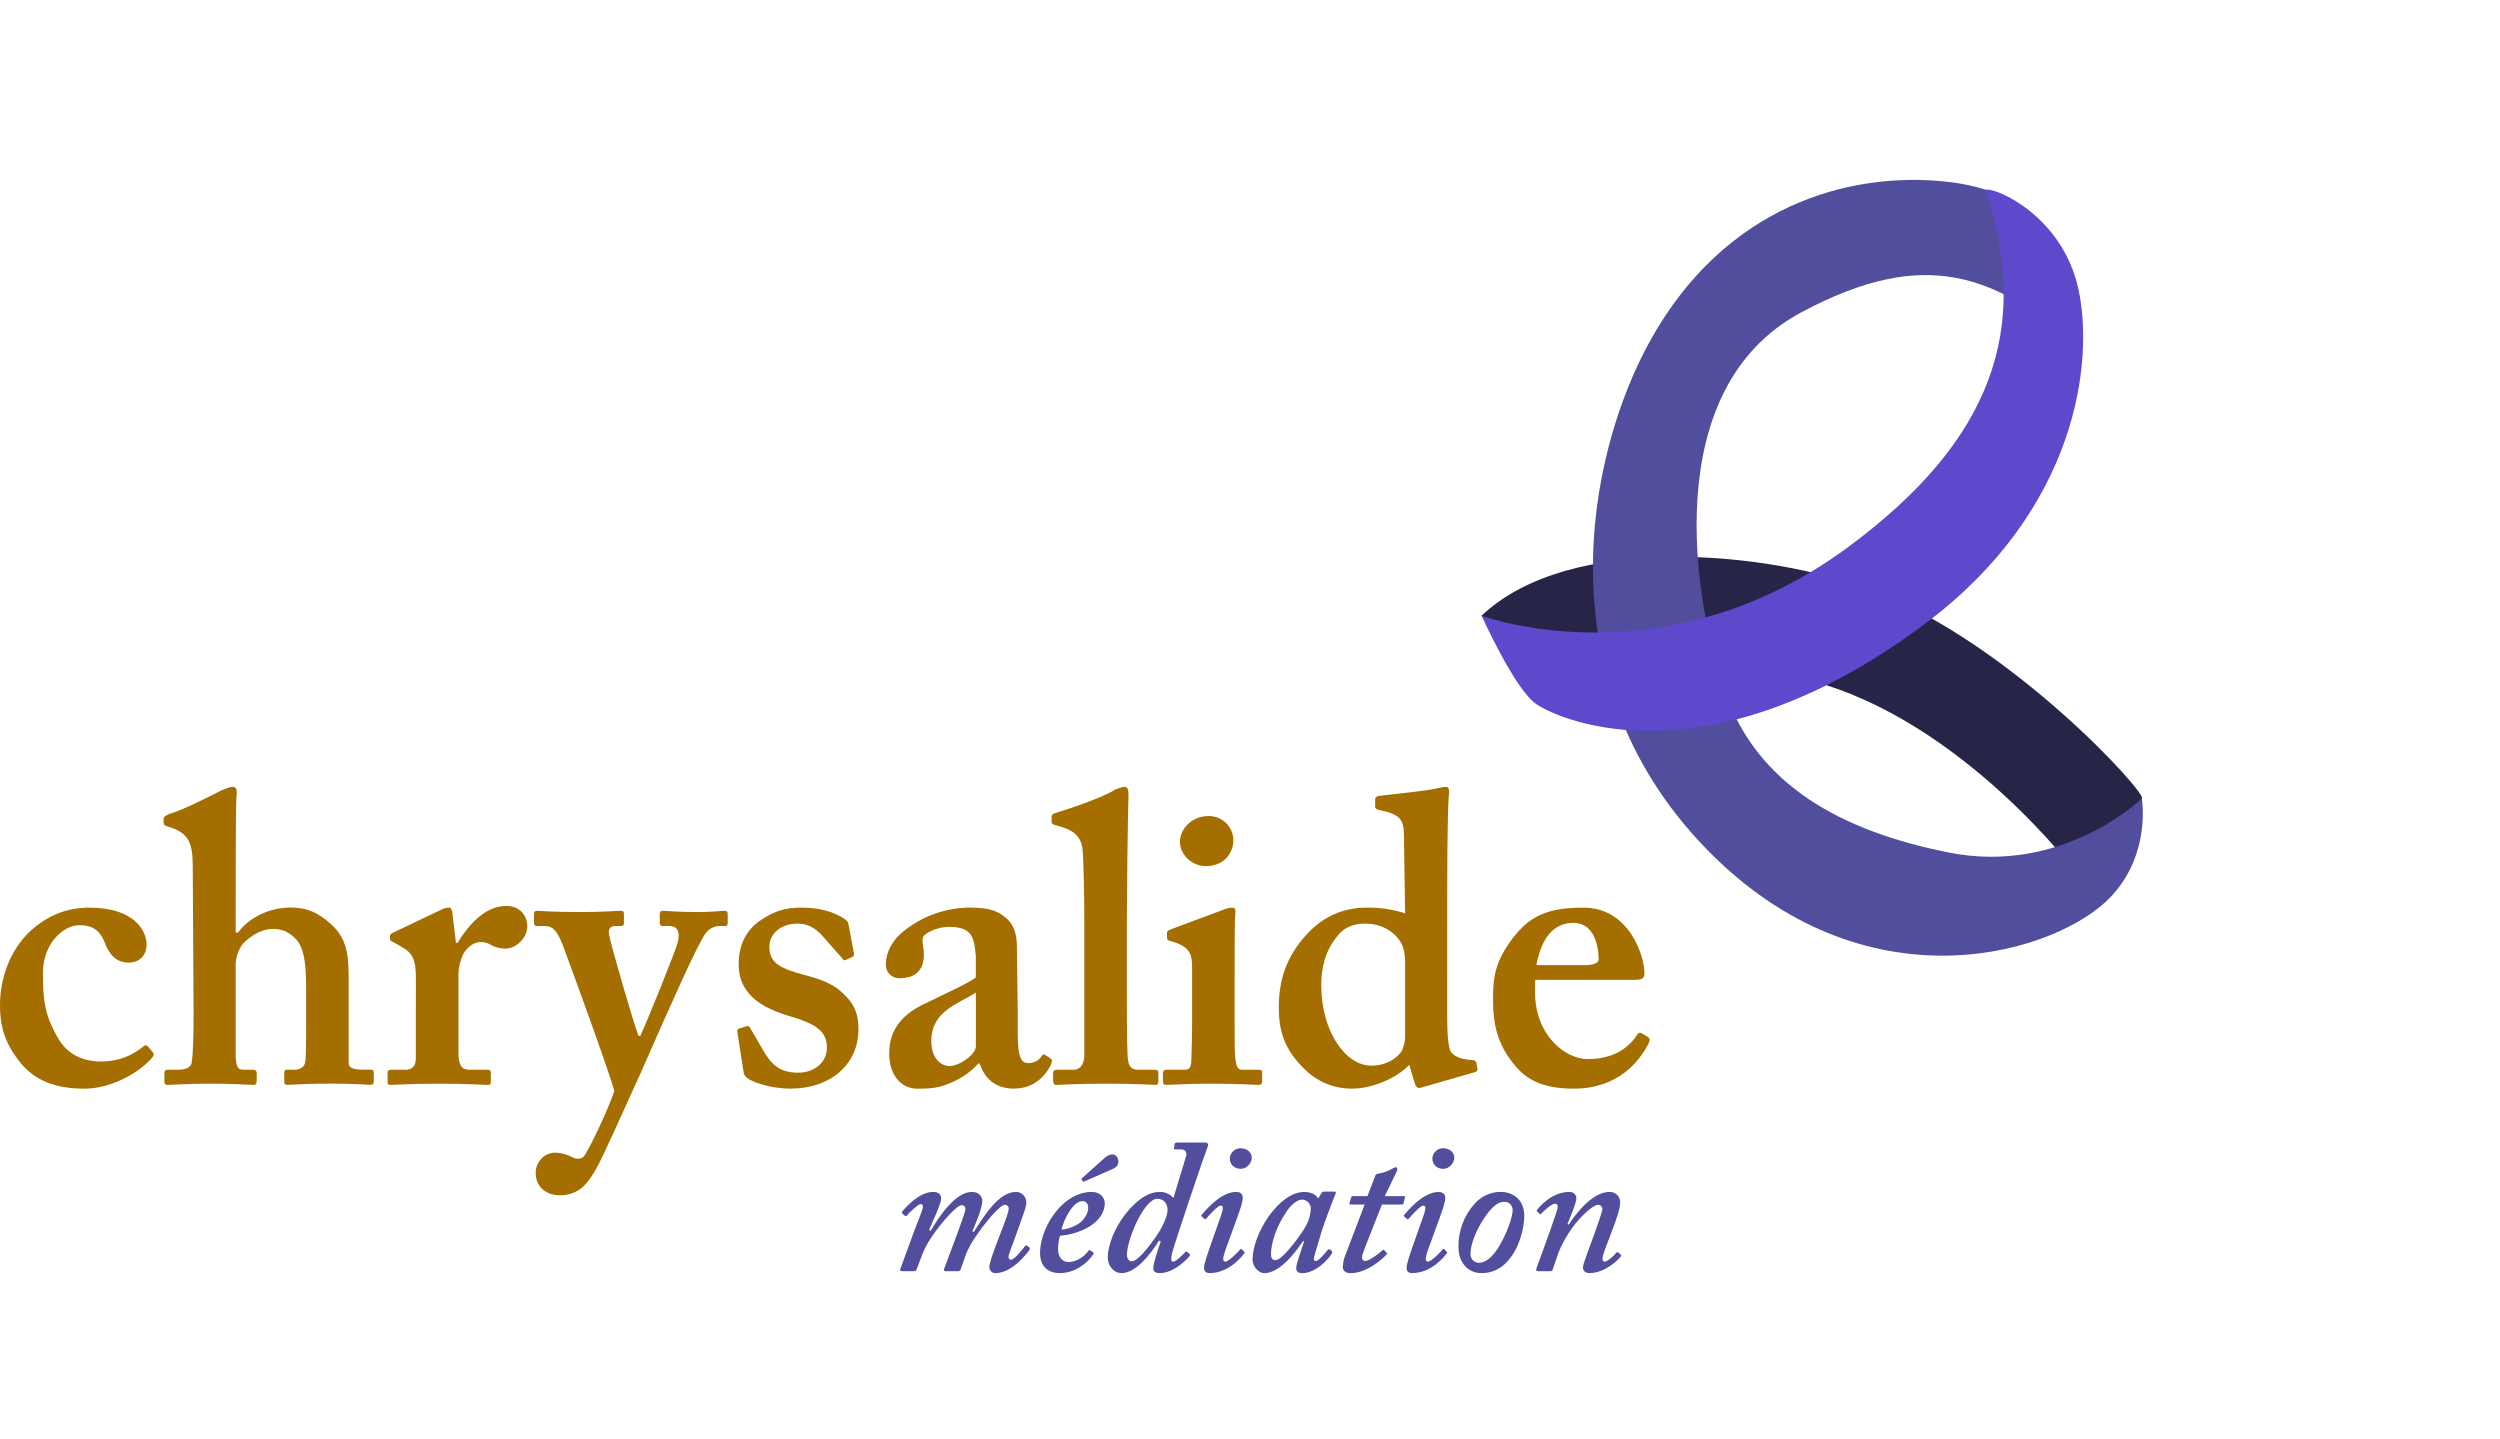
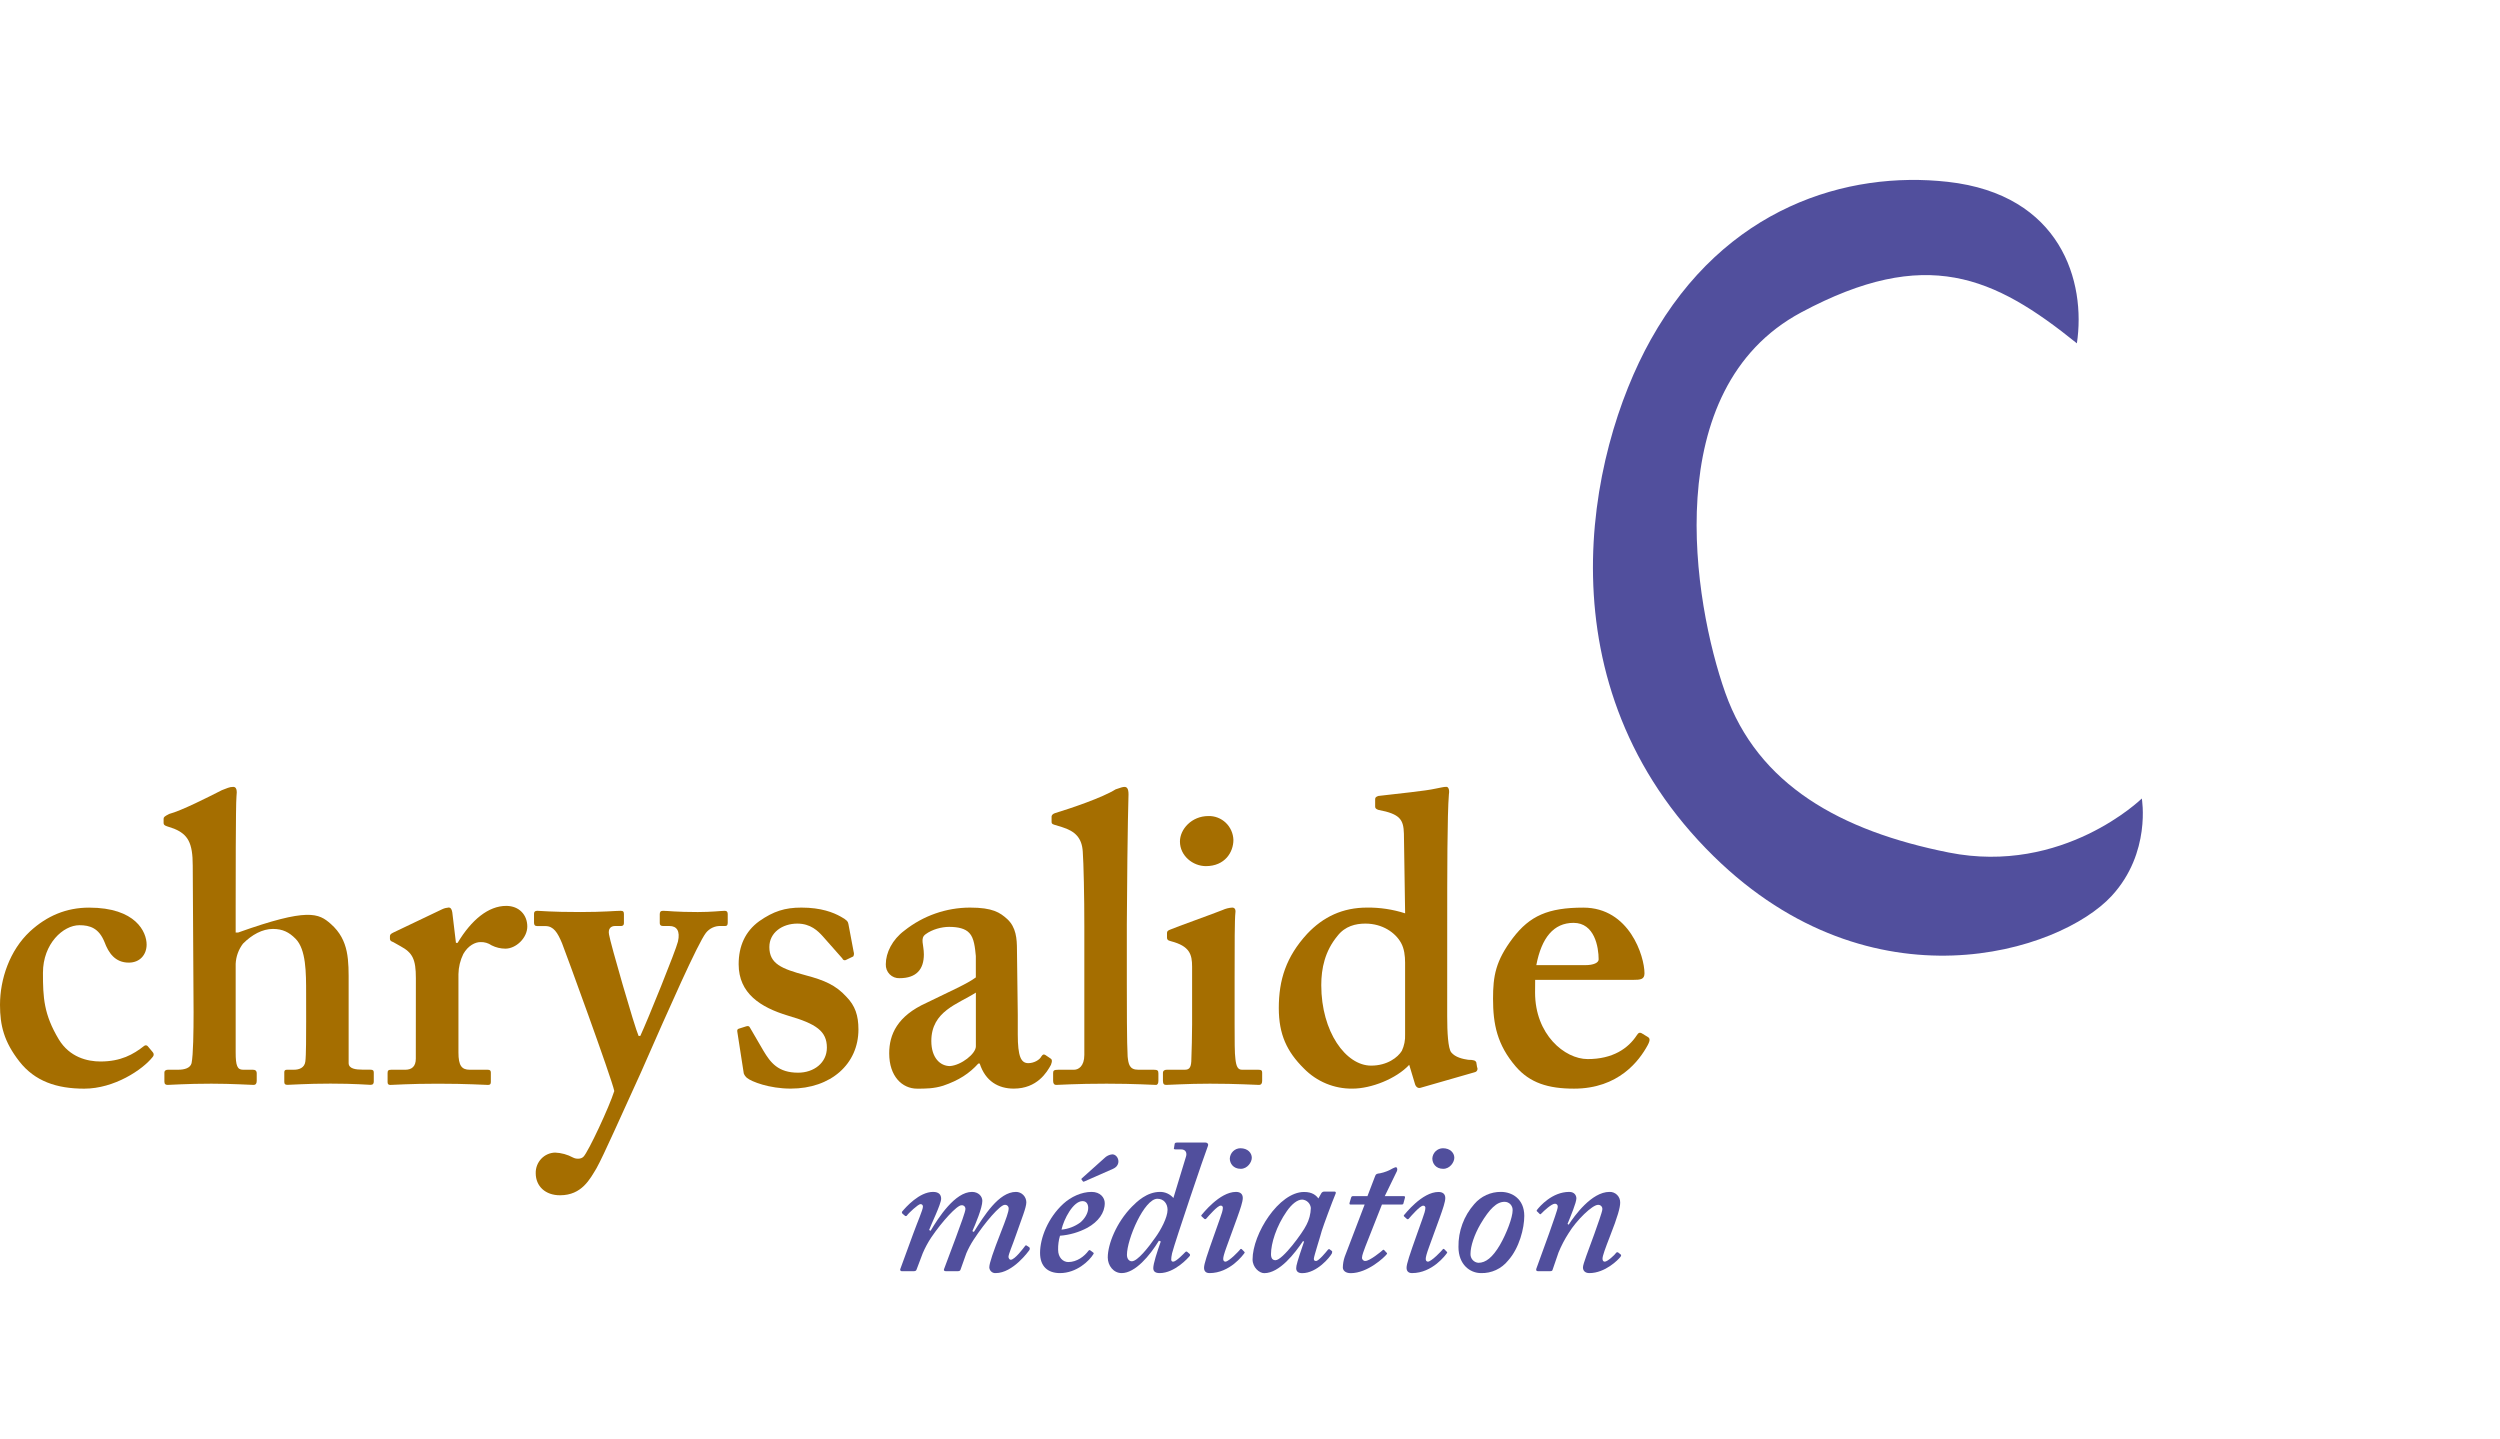
<svg xmlns="http://www.w3.org/2000/svg" width="264" height="152" viewBox="0 0 264 152" fill="none">
  <path d="M96.447 130.252C96.903 129.004 97.46 127.736 97.46 127.435C97.465 127.399 97.462 127.362 97.451 127.326C97.44 127.291 97.421 127.259 97.396 127.232C97.372 127.205 97.341 127.184 97.308 127.17C97.274 127.157 97.237 127.151 97.201 127.153C96.963 127.153 95.93 128.118 95.771 128.361C95.757 128.379 95.739 128.394 95.719 128.405C95.698 128.415 95.676 128.42 95.653 128.42C95.63 128.42 95.607 128.415 95.586 128.405C95.566 128.394 95.548 128.379 95.534 128.361L95.294 128.16C95.255 128.078 95.216 128.039 95.255 127.957C95.652 127.475 97.081 125.865 98.532 125.865C99.128 125.865 99.385 126.146 99.385 126.589C99.385 127.153 98.273 129.406 98.114 129.89L98.273 129.972C99.108 128.562 100.856 125.865 102.643 125.865C103.317 125.865 103.735 126.327 103.735 126.81C103.735 127.555 103 129.287 102.682 130.011L102.841 130.091C103.913 128.401 105.461 125.865 107.289 125.865C107.575 125.865 107.85 125.979 108.054 126.182C108.258 126.386 108.375 126.662 108.381 126.952C108.381 127.535 107.884 128.682 107.289 130.414C106.891 131.582 106.494 132.426 106.494 132.749C106.533 132.91 106.614 133.031 106.733 133.031C107.169 133.031 108.122 131.741 108.242 131.582C108.248 131.567 108.257 131.554 108.269 131.543C108.28 131.532 108.294 131.523 108.309 131.518C108.323 131.512 108.339 131.509 108.355 131.51C108.371 131.51 108.386 131.514 108.401 131.52L108.678 131.702C108.758 131.783 108.758 131.823 108.719 131.984C108.638 132.104 106.971 134.439 105.145 134.439C105.061 134.445 104.977 134.435 104.897 134.408C104.818 134.381 104.745 134.338 104.682 134.281C104.619 134.225 104.567 134.157 104.531 134.08C104.494 134.004 104.473 133.92 104.469 133.836C104.469 133.394 104.905 132.145 105.661 130.212C106.276 128.642 106.514 127.957 106.514 127.636C106.518 127.581 106.51 127.525 106.49 127.472C106.471 127.42 106.44 127.373 106.4 127.334C106.36 127.295 106.312 127.266 106.26 127.249C106.208 127.231 106.152 127.226 106.097 127.232C105.62 127.232 104.031 129.044 102.8 130.937C102.509 131.384 102.257 131.856 102.046 132.346L101.431 134.077C101.392 134.198 101.292 134.238 101.133 134.238H99.882C99.723 134.238 99.644 134.158 99.683 134.037L100.934 130.696C101.451 129.287 101.948 127.957 101.948 127.676C101.952 127.621 101.944 127.564 101.924 127.512C101.904 127.46 101.873 127.413 101.833 127.374C101.793 127.336 101.745 127.307 101.692 127.29C101.64 127.272 101.584 127.267 101.529 127.274C101.054 127.274 99.505 128.964 98.354 130.654C97.997 131.188 97.691 131.755 97.439 132.346L96.785 134.077C96.744 134.198 96.645 134.238 96.486 134.238H95.235C95.206 134.242 95.176 134.237 95.148 134.225C95.121 134.213 95.098 134.193 95.082 134.168C95.065 134.143 95.056 134.113 95.055 134.083C95.054 134.053 95.061 134.023 95.076 133.997L96.447 130.252Z" fill="#514F9D" />
  <path d="M115.411 132.245C115.51 132.307 115.51 132.347 115.47 132.426C115.034 133.151 113.683 134.439 111.936 134.439C110.626 134.439 109.83 133.714 109.83 132.307C109.83 130.736 110.665 128.602 112.293 127.113C113.088 126.388 114.2 125.865 115.272 125.865C116.185 125.865 116.662 126.468 116.662 127.051C116.662 128.078 115.987 129.004 114.834 129.649C113.935 130.129 112.949 130.416 111.936 130.493C111.792 130.977 111.725 131.48 111.737 131.984C111.737 132.789 112.254 133.272 112.809 133.272C113.723 133.272 114.518 132.669 114.954 132.064C114.993 132.024 115.074 131.984 115.113 132.024L115.411 132.245ZM112.095 129.85C112.811 129.782 113.497 129.521 114.08 129.093C114.518 128.731 114.915 128.126 114.915 127.562C114.915 127.2 114.756 126.838 114.319 126.838C113.326 126.83 112.332 128.763 112.095 129.85ZM114.518 124.758C114.437 124.798 114.378 124.798 114.359 124.758L114.219 124.577C114.211 124.566 114.205 124.554 114.202 124.541C114.198 124.528 114.197 124.515 114.199 124.502C114.201 124.488 114.205 124.476 114.212 124.464C114.219 124.453 114.228 124.443 114.239 124.435L116.621 122.301C116.845 122.073 117.14 121.931 117.456 121.899C118.092 121.899 118.489 123.006 117.536 123.428L114.518 124.758Z" fill="#514F9D" />
  <path d="M127.265 120.651C127.544 120.651 127.623 120.852 127.564 120.993C127.265 121.718 124.09 131.098 123.771 132.346C123.652 132.95 123.612 133.232 123.889 133.232C124.207 133.232 125.042 132.346 125.162 132.225C125.24 132.145 125.319 132.145 125.38 132.205L125.637 132.426C125.657 132.456 125.667 132.491 125.667 132.527C125.667 132.563 125.657 132.598 125.637 132.627C125.478 132.828 124.048 134.439 122.46 134.439C122.024 134.439 121.786 134.278 121.786 133.915C121.786 133.433 122.183 132.225 122.579 131.098L122.381 131.017C121.429 132.587 119.879 134.439 118.449 134.439C117.576 134.439 116.98 133.635 116.98 132.789C116.98 131.379 117.894 129.086 119.541 127.414C120.058 126.892 121.11 125.865 122.501 125.865C122.768 125.862 123.032 125.919 123.275 126.03C123.519 126.141 123.735 126.304 123.911 126.508L125.24 122.14C125.36 121.778 125.24 121.376 124.724 121.376H124.129C123.97 121.376 123.93 121.296 123.97 121.254L124.048 120.772C124.09 120.691 124.129 120.651 124.367 120.651H127.265ZM122.222 126.589C120.832 126.589 119.005 130.857 119.005 132.508C119.005 132.95 119.243 133.191 119.522 133.191C120.117 133.191 121.269 131.741 122.024 130.654C122.579 129.89 123.294 128.562 123.294 127.756C123.294 127.133 122.917 126.589 122.222 126.589Z" fill="#514F9D" />
  <path d="M129.529 131.662C129.252 132.426 129.172 132.749 129.172 132.95C129.172 133.111 129.252 133.232 129.411 133.232C129.808 133.191 130.841 132.104 130.959 131.944C130.966 131.927 130.978 131.912 130.992 131.901C131.007 131.89 131.024 131.883 131.042 131.881C131.06 131.879 131.079 131.881 131.095 131.889C131.112 131.896 131.127 131.908 131.138 131.923L131.357 132.145C131.436 132.225 131.475 132.265 131.397 132.347C131.277 132.508 129.887 134.439 127.723 134.439C127.306 134.439 127.147 134.198 127.147 133.875C127.147 133.473 127.465 132.528 128.259 130.292L128.814 128.723C129.013 128.18 129.133 127.798 129.133 127.555C129.137 127.522 129.135 127.489 129.124 127.457C129.114 127.426 129.097 127.397 129.074 127.374C129.051 127.35 129.022 127.333 128.991 127.322C128.96 127.312 128.927 127.309 128.895 127.314C128.577 127.314 127.664 128.361 127.385 128.682C127.371 128.701 127.353 128.716 127.333 128.727C127.312 128.738 127.289 128.743 127.266 128.743C127.243 128.743 127.22 128.738 127.199 128.727C127.179 128.716 127.161 128.701 127.147 128.682L126.949 128.501C126.868 128.441 126.829 128.401 126.868 128.319C126.988 128.2 128.775 125.865 130.523 125.865C131 125.865 131.238 126.106 131.238 126.508C131.238 126.91 130.98 127.656 130.643 128.602L129.529 131.662ZM129.867 122.341C129.882 122.051 130.005 121.776 130.212 121.574C130.418 121.373 130.693 121.258 130.98 121.254C131.774 121.254 132.19 121.758 132.19 122.262C132.19 122.723 131.735 123.428 131.02 123.428C130.224 123.428 129.867 122.845 129.867 122.341Z" fill="#514F9D" />
  <path d="M140.927 125.832C141.047 125.832 141.086 125.912 141.047 126.033C140.69 126.877 139.737 129.455 139.578 129.979C139.498 130.341 138.743 132.676 138.743 132.917C138.743 133.118 138.824 133.158 138.983 133.158C139.26 133.158 140.055 132.193 140.212 131.991C140.293 131.91 140.332 131.87 140.413 131.93L140.65 132.111C140.69 132.153 140.69 132.232 140.65 132.354C140.452 132.756 139.062 134.446 137.512 134.446C137.076 134.446 136.878 134.245 136.878 133.923C136.878 133.642 136.996 133.198 137.711 131.106L137.593 131.066C136.758 132.314 135.13 134.446 133.502 134.446C132.986 134.446 132.271 133.843 132.271 132.997C132.271 130.299 135.05 125.872 137.711 125.872C138.584 125.872 138.983 126.234 139.221 126.557L139.539 125.993C139.573 125.941 139.62 125.898 139.676 125.87C139.731 125.842 139.793 125.829 139.855 125.832H140.927ZM137.95 129.374C138.246 128.816 138.408 128.195 138.425 127.562C138.402 127.329 138.297 127.111 138.13 126.949C137.962 126.786 137.743 126.69 137.512 126.676C136.996 126.676 136.401 127.16 135.884 127.905C134.773 129.495 134.217 131.307 134.217 132.433C134.217 132.877 134.376 133.078 134.692 133.078C135.448 133.078 137.593 130.131 137.95 129.366V129.374Z" fill="#514F9D" />
  <path d="M144.185 131.629C144.026 132.071 143.828 132.555 143.828 132.796C143.824 132.844 143.831 132.893 143.848 132.939C143.865 132.984 143.891 133.025 143.925 133.06C143.959 133.094 144 133.121 144.044 133.138C144.089 133.155 144.137 133.162 144.185 133.158C144.643 133.158 145.872 132.153 145.992 132.031C146.072 131.952 146.112 131.952 146.19 132.031L146.408 132.272C146.489 132.314 146.489 132.354 146.449 132.433C146.21 132.756 144.423 134.446 142.636 134.446C142.041 134.446 141.803 134.126 141.803 133.843C141.811 133.459 141.878 133.079 142.001 132.716L144.107 127.2H142.636C142.518 127.2 142.477 127.16 142.518 126.999L142.675 126.475C142.716 126.356 142.756 126.314 142.875 126.314H144.403L145.218 124.182C145.297 123.979 145.377 123.939 145.735 123.899C146.21 123.802 146.666 123.625 147.084 123.376C147.186 123.325 147.292 123.284 147.402 123.254C147.522 123.254 147.6 123.455 147.522 123.658L146.23 126.314H148.276C148.354 126.314 148.396 126.396 148.354 126.515L148.195 127.1C148.176 127.18 148.117 127.2 147.997 127.2H145.933L144.185 131.629Z" fill="#514F9D" />
  <path d="M150.915 131.662C150.637 132.426 150.558 132.749 150.558 132.95C150.558 133.111 150.637 133.232 150.796 133.232C151.192 133.191 152.225 132.104 152.345 131.944C152.352 131.927 152.364 131.912 152.378 131.901C152.393 131.89 152.41 131.883 152.428 131.881C152.446 131.879 152.465 131.881 152.482 131.889C152.498 131.896 152.513 131.908 152.524 131.923L152.742 132.145C152.822 132.225 152.862 132.265 152.781 132.347C152.663 132.508 151.273 134.439 149.109 134.439C148.69 134.439 148.533 134.198 148.533 133.875C148.533 133.473 148.85 132.528 149.645 130.292L150.201 128.731C150.399 128.187 150.519 127.805 150.519 127.562C150.523 127.529 150.52 127.496 150.51 127.464C150.499 127.433 150.482 127.404 150.458 127.381C150.435 127.358 150.407 127.34 150.376 127.33C150.345 127.319 150.312 127.316 150.279 127.321C149.963 127.321 149.048 128.368 148.771 128.689C148.757 128.708 148.739 128.724 148.719 128.734C148.698 128.745 148.675 128.751 148.652 128.751C148.629 128.751 148.606 128.745 148.585 128.734C148.565 128.724 148.547 128.708 148.533 128.689L148.333 128.508C148.254 128.448 148.215 128.408 148.254 128.327C148.374 128.207 150.161 125.872 151.907 125.872C152.384 125.872 152.622 126.113 152.622 126.515C152.622 126.917 152.365 127.664 152.027 128.609L150.915 131.662ZM151.253 122.341C151.268 122.051 151.391 121.777 151.597 121.575C151.803 121.373 152.078 121.259 152.365 121.254C153.158 121.254 153.576 121.758 153.576 122.262C153.576 122.723 153.119 123.428 152.404 123.428C151.612 123.428 151.255 122.845 151.255 122.341H151.253Z" fill="#514F9D" />
  <path d="M154.014 131.682C153.987 130.013 154.584 128.395 155.683 127.153C156.032 126.743 156.466 126.415 156.953 126.193C157.44 125.97 157.969 125.858 158.503 125.865C159.654 125.865 160.964 126.589 160.964 128.401C160.964 129.689 160.448 131.783 159.257 133.111C158.913 133.539 158.476 133.882 157.98 134.112C157.484 134.342 156.943 134.454 156.398 134.439C155.226 134.439 154.014 133.533 154.014 131.682ZM158.384 131.481C159.118 130.212 159.733 128.542 159.733 127.818C159.74 127.7 159.723 127.583 159.683 127.472C159.644 127.362 159.582 127.261 159.502 127.176C159.422 127.091 159.325 127.024 159.218 126.978C159.111 126.933 158.996 126.91 158.88 126.912C158.065 126.912 157.311 127.617 156.337 129.267C155.683 130.394 155.285 131.602 155.285 132.406C155.274 132.643 155.355 132.875 155.511 133.052C155.667 133.229 155.886 133.337 156.119 133.352C156.895 133.352 157.61 132.789 158.384 131.481Z" fill="#514F9D" />
  <path d="M163.943 134.118C163.904 134.198 163.864 134.238 163.666 134.238H162.395C162.217 134.238 162.195 134.097 162.236 133.977L163.586 130.252C164.024 128.964 164.499 127.716 164.499 127.435C164.504 127.394 164.499 127.352 164.486 127.312C164.473 127.272 164.452 127.235 164.424 127.205C164.396 127.174 164.361 127.15 164.323 127.134C164.285 127.118 164.244 127.111 164.202 127.113C163.845 127.113 163.069 127.838 162.753 128.16C162.746 128.177 162.734 128.192 162.719 128.203C162.705 128.214 162.687 128.22 162.669 128.222C162.651 128.224 162.633 128.222 162.616 128.214C162.599 128.207 162.585 128.195 162.574 128.18L162.354 127.957C162.334 127.951 162.317 127.94 162.303 127.924C162.289 127.908 162.279 127.889 162.275 127.869C162.271 127.848 162.273 127.826 162.28 127.807C162.287 127.787 162.299 127.769 162.315 127.756C162.594 127.394 163.904 125.865 165.711 125.865C166.286 125.865 166.465 126.267 166.465 126.549C166.465 126.992 165.889 128.361 165.532 129.247L165.652 129.327C166.247 128.401 168.073 125.865 169.96 125.865C170.109 125.859 170.257 125.884 170.395 125.938C170.534 125.992 170.66 126.075 170.766 126.18C170.872 126.286 170.956 126.412 171.012 126.552C171.067 126.691 171.095 126.841 171.091 126.992C171.091 127.515 170.834 128.461 170.019 130.535C169.503 131.863 169.226 132.627 169.226 132.91C169.226 133.111 169.304 133.232 169.463 133.232C169.742 133.232 170.496 132.548 170.695 132.265C170.732 132.241 170.777 132.231 170.821 132.239C170.865 132.247 170.905 132.271 170.932 132.307L171.132 132.466C171.211 132.508 171.211 132.587 171.132 132.709C170.893 133.031 169.503 134.439 167.835 134.439C167.399 134.439 167.16 134.198 167.16 133.836C167.16 133.473 167.716 132.104 168.352 130.334C168.65 129.488 169.206 127.957 169.206 127.716C169.214 127.652 169.208 127.588 169.189 127.526C169.169 127.465 169.136 127.409 169.092 127.363C169.048 127.317 168.994 127.281 168.935 127.258C168.875 127.236 168.812 127.227 168.749 127.232C168.153 127.232 166.484 128.843 165.652 130.212C165.232 130.861 164.873 131.548 164.579 132.265L163.943 134.118Z" fill="#514F9D" />
-   <path d="M226.177 84.323C226.856 83.909 212.416 67.99 197.914 62.42C186.859 58.175 165.814 56.15 156.454 65.018L162.138 73.508C162.138 73.508 175.053 69.231 188.004 71.208C204.599 73.744 217.868 90.3 219.346 92.294C221.192 94.785 226.177 84.323 226.177 84.323Z" fill="#262447" />
  <path d="M219.319 36.255C220.295 29.781 217.672 20.538 205.679 19.201C195.097 18.02 182.155 21.848 174.326 35.857C167.562 47.954 162.606 72.421 180.979 90.436C197.708 106.838 217.516 100.544 222.986 94.615C227.191 90.055 226.176 84.323 226.176 84.323C226.176 84.323 217.883 92.438 205.786 90.026C194.399 87.757 185.635 82.907 182.18 73.13C178.828 63.637 175.066 41.09 190.21 32.987C203.416 25.922 210.564 29.194 219.319 36.255Z" fill="#514F9D" />
-   <path d="M219.498 30.607C221.107 38.121 219.432 53.775 203.314 65.846C180.588 82.864 164.935 76.182 162.226 74.349C159.967 72.82 156.455 65.018 156.455 65.018C156.455 65.018 175.677 72.162 195.138 57.789C210.481 46.458 214.453 34.677 209.703 20.036C210.615 19.752 217.818 22.719 219.498 30.607Z" fill="#5E48CC" />
  <path d="M16.121 111.099C16.156 111.132 16.183 111.173 16.201 111.217C16.22 111.262 16.23 111.31 16.23 111.358C16.23 111.407 16.22 111.455 16.201 111.5C16.183 111.544 16.156 111.585 16.121 111.618C15.051 112.97 12.059 114.963 8.894 114.963C5.983 114.963 3.678 114.176 2.052 112.097C0.425 110.017 0 108.282 0 106.119C0 103.387 1.026 100.352 3.165 98.36C4.952 96.711 7.013 95.845 9.407 95.845C14.366 95.845 15.483 98.445 15.483 99.745C15.483 100.787 14.799 101.653 13.601 101.653C12.147 101.653 11.457 100.613 11.035 99.479C10.437 98.004 9.497 97.702 8.385 97.702C6.675 97.702 4.536 99.651 4.536 102.729C4.536 105.33 4.621 107.108 6.203 109.751C7.357 111.658 9.241 112.093 10.608 112.093C12.753 112.093 14.072 111.356 15.226 110.445C15.283 110.399 15.355 110.378 15.427 110.386C15.499 110.395 15.565 110.431 15.61 110.488L16.121 111.099Z" fill="#A56E00" />
-   <path d="M32.327 104.945C32.327 102.689 32.327 100.262 31.215 99.135C30.53 98.441 29.846 98.095 28.82 98.095C27.709 98.095 26.597 98.702 25.655 99.655C25.191 100.267 24.923 101.009 24.887 101.78V111.142C24.887 112.53 25.057 112.963 25.655 112.963H26.683C26.938 112.963 27.11 113.05 27.11 113.352V114.133C27.11 114.394 27.024 114.566 26.767 114.566C26.425 114.566 24.544 114.437 22.321 114.437C19.669 114.437 18.044 114.566 17.703 114.566C17.488 114.566 17.36 114.481 17.36 114.22V113.267C17.36 113.05 17.538 112.963 17.746 112.963H18.818C19.502 112.963 20.101 112.781 20.23 112.269C20.408 111.403 20.442 108.888 20.442 106.894L20.353 91.412C20.353 88.985 19.84 88.119 18.387 87.512L17.617 87.251C17.36 87.164 17.276 87.07 17.276 86.905V86.472C17.276 86.291 17.36 86.211 17.874 85.95C19.156 85.615 22.067 84.137 23.432 83.441C23.945 83.26 24.202 83.094 24.63 83.094C24.971 83.094 25.057 83.441 24.971 84.133C24.887 84.914 24.887 93.669 24.887 95.794V98.477H25.142C26.34 96.787 28.649 95.834 30.659 95.834C32.541 95.834 33.653 96.441 34.934 97.568C36.9 99.302 36.816 101.468 36.816 103.939V112.262C36.816 112.868 37.586 112.955 38.27 112.955H39.044C39.386 112.955 39.471 113.042 39.471 113.26V114.213C39.471 114.43 39.386 114.559 39.128 114.559C38.871 114.559 37.504 114.43 34.896 114.43C32.33 114.43 30.786 114.559 30.363 114.559C30.107 114.559 30.021 114.473 30.021 114.256V113.224C30.021 113.042 30.107 112.963 30.32 112.963H31.047C31.56 112.963 32.158 112.781 32.244 112.097C32.33 111.49 32.33 109.234 32.33 107.849L32.327 104.945Z" fill="#A56E00" />
+   <path d="M32.327 104.945C32.327 102.689 32.327 100.262 31.215 99.135C30.53 98.441 29.846 98.095 28.82 98.095C27.709 98.095 26.597 98.702 25.655 99.655C25.191 100.267 24.923 101.009 24.887 101.78V111.142C24.887 112.53 25.057 112.963 25.655 112.963H26.683C26.938 112.963 27.11 113.05 27.11 113.352V114.133C27.11 114.394 27.024 114.566 26.767 114.566C26.425 114.566 24.544 114.437 22.321 114.437C19.669 114.437 18.044 114.566 17.703 114.566C17.488 114.566 17.36 114.481 17.36 114.22V113.267C17.36 113.05 17.538 112.963 17.746 112.963H18.818C19.502 112.963 20.101 112.781 20.23 112.269C20.408 111.403 20.442 108.888 20.442 106.894L20.353 91.412C20.353 88.985 19.84 88.119 18.387 87.512L17.617 87.251C17.36 87.164 17.276 87.07 17.276 86.905V86.472C17.276 86.291 17.36 86.211 17.874 85.95C19.156 85.615 22.067 84.137 23.432 83.441C23.945 83.26 24.202 83.094 24.63 83.094C24.971 83.094 25.057 83.441 24.971 84.133C24.887 84.914 24.887 93.669 24.887 95.794V98.477H25.142C32.541 95.834 33.653 96.441 34.934 97.568C36.9 99.302 36.816 101.468 36.816 103.939V112.262C36.816 112.868 37.586 112.955 38.27 112.955H39.044C39.386 112.955 39.471 113.042 39.471 113.26V114.213C39.471 114.43 39.386 114.559 39.128 114.559C38.871 114.559 37.504 114.43 34.896 114.43C32.33 114.43 30.786 114.559 30.363 114.559C30.107 114.559 30.021 114.473 30.021 114.256V113.224C30.021 113.042 30.107 112.963 30.32 112.963H31.047C31.56 112.963 32.158 112.781 32.244 112.097C32.33 111.49 32.33 109.234 32.33 107.849L32.327 104.945Z" fill="#A56E00" />
  <path d="M43.916 103.296C43.916 101.303 43.573 100.61 42.289 99.916L41.521 99.483C41.264 99.396 41.178 99.302 41.178 99.135V98.876C41.178 98.695 41.264 98.615 41.521 98.485L46.695 96.015C46.91 95.914 47.142 95.853 47.379 95.834C47.635 95.834 47.72 96.093 47.763 96.354L48.148 99.564H48.326C49.781 97.137 51.575 95.662 53.457 95.662C54.826 95.662 55.682 96.615 55.682 97.836C55.682 99.057 54.484 100.178 53.371 100.178C52.867 100.177 52.37 100.058 51.918 99.831C51.567 99.587 51.147 99.465 50.721 99.485C50.208 99.485 49.438 99.831 48.925 100.742C48.6 101.402 48.425 102.127 48.412 102.865V111.144C48.412 112.532 48.753 112.965 49.609 112.965H51.491C51.747 112.965 51.833 113.051 51.833 113.269V114.265C51.833 114.483 51.747 114.568 51.534 114.568C51.234 114.568 49.352 114.439 46.232 114.439C43.238 114.439 41.571 114.568 41.228 114.568C41.014 114.568 40.929 114.483 40.929 114.265V113.312C40.929 113.051 41.014 112.965 41.314 112.965H42.797C43.481 112.965 43.91 112.618 43.91 111.794L43.916 103.296Z" fill="#A56E00" />
  <path d="M56.572 123.886C56.56 123.323 56.769 122.777 57.154 122.369C57.538 121.962 58.067 121.725 58.623 121.713C59.281 121.741 59.925 121.919 60.505 122.234C60.848 122.415 61.361 122.415 61.617 122.147C62.13 121.627 64.355 116.859 64.868 115.211C64.61 113.912 59.651 100.343 59.351 99.606C58.881 98.479 58.457 97.794 57.598 97.794H56.736C56.479 97.794 56.393 97.664 56.393 97.447V96.485C56.393 96.303 56.479 96.18 56.736 96.18C57.078 96.18 58.103 96.311 61.268 96.311C63.749 96.311 65.03 96.18 65.545 96.18C65.8 96.18 65.886 96.267 65.886 96.528V97.481C65.891 97.522 65.886 97.564 65.873 97.603C65.859 97.642 65.837 97.677 65.808 97.706C65.779 97.736 65.744 97.758 65.706 97.772C65.667 97.785 65.626 97.79 65.586 97.785H64.957C64.528 97.785 64.187 98.044 64.315 98.691C64.442 99.559 67.008 108.445 67.436 109.398H67.614C68.384 107.751 71.378 100.34 71.59 99.434C71.848 98.307 71.464 97.787 70.697 97.787H70.013C69.755 97.787 69.671 97.657 69.671 97.483V96.53C69.671 96.312 69.755 96.182 70.013 96.182C70.525 96.182 71.381 96.312 73.69 96.312C75.143 96.312 76.171 96.182 76.55 96.182C76.762 96.182 76.848 96.312 76.848 96.53V97.436C76.848 97.697 76.762 97.784 76.593 97.784H76.08C75.784 97.777 75.492 97.841 75.224 97.968C74.957 98.096 74.723 98.284 74.539 98.519C73.685 99.646 70.777 106.191 67.698 113.214C65.554 117.896 63.767 121.97 62.995 123.359C62.31 124.486 61.454 126.22 59.145 126.22C57.598 126.227 56.572 125.272 56.572 123.886Z" fill="#A56E00" />
  <path d="M77.865 108.985C77.824 108.803 77.865 108.68 77.994 108.637L78.807 108.378C78.985 108.334 79.105 108.334 79.191 108.508L80.603 110.934C81.371 112.234 82.184 113.276 84.281 113.276C85.948 113.276 87.319 112.234 87.319 110.631C87.319 108.898 86.207 108.117 83.208 107.251C80.302 106.374 78.002 104.901 78.002 101.823C78.002 99.916 78.687 98.356 80.184 97.271C81.68 96.231 82.878 95.842 84.631 95.842C86.725 95.842 88.008 96.362 88.779 96.794C89.42 97.142 89.549 97.314 89.592 97.575L90.147 100.523C90.175 100.601 90.185 100.683 90.177 100.766C90.17 100.848 90.145 100.928 90.105 100.999L89.291 101.39C89.257 101.402 89.221 101.406 89.186 101.403C89.15 101.4 89.115 101.389 89.083 101.372C89.052 101.356 89.023 101.332 89.001 101.304C88.978 101.276 88.96 101.244 88.95 101.209L86.888 98.876C86.375 98.312 85.605 97.532 84.195 97.532C82.611 97.532 81.244 98.485 81.244 100.003C81.244 101.78 82.527 102.3 85.092 102.994C87.058 103.514 88.257 104.033 89.368 105.247C90.308 106.2 90.651 107.24 90.651 108.715C90.651 112.356 87.744 114.957 83.503 114.957C81.237 114.957 79.355 114.22 78.885 113.83C78.731 113.705 78.612 113.54 78.542 113.352L77.865 108.985Z" fill="#A56E00" />
  <path d="M103.308 112.312C102.368 113.352 101.256 114.09 99.589 114.653C98.604 114.963 97.707 114.963 96.851 114.963C95.269 114.963 93.9 113.662 93.9 111.234C93.9 109.242 94.756 107.291 97.832 105.903C100.482 104.602 102.107 103.91 103.048 103.215V100.956C102.963 100.09 102.87 99.048 102.364 98.528C101.937 98.052 101.167 97.878 100.219 97.878C99.449 97.878 98.432 98.139 97.739 98.659C97.14 99.091 97.56 99.746 97.56 100.784C97.56 102.343 96.79 103.296 94.994 103.296C94.801 103.305 94.608 103.273 94.428 103.202C94.247 103.132 94.084 103.023 93.947 102.885C93.81 102.746 93.703 102.58 93.633 102.397C93.564 102.215 93.532 102.019 93.541 101.823C93.541 100.61 94.225 99.222 95.507 98.269C97.484 96.699 99.922 95.845 102.434 95.842C104.828 95.842 105.597 96.362 106.365 97.055C107.305 97.921 107.391 99.135 107.391 100.305L107.477 107.155V109.235C107.477 111.575 107.82 112.269 108.588 112.269C109.187 112.269 109.786 111.923 109.957 111.575C110.136 111.316 110.215 111.316 110.384 111.403L110.897 111.749C111.076 111.836 111.155 112.01 110.983 112.443C110.556 113.224 109.53 114.957 107.051 114.957C105.427 114.957 104.058 114.176 103.459 112.312H103.308ZM103.052 104.818C101.17 106.032 98.348 106.767 98.348 109.932C98.348 111.709 99.288 112.577 100.314 112.577C101.512 112.49 103.052 111.276 103.052 110.495V104.818Z" fill="#A56E00" />
  <path d="M114.341 89.947C114.255 88.472 113.528 87.773 112.159 87.345L111.305 87.084C111.047 86.999 111.047 86.912 111.047 86.738V86.218C111.047 86.132 111.133 85.958 111.391 85.872C113.101 85.351 116.435 84.224 117.804 83.358C118.317 83.177 118.573 83.097 118.744 83.097C119.002 83.097 119.171 83.278 119.171 83.878C119.088 86.218 118.993 95.235 118.993 97.619V103.86C118.993 105.852 118.993 110.276 119.079 111.575C119.163 112.356 119.257 112.963 120.19 112.963H121.815C122.242 112.963 122.327 113.05 122.327 113.352V114.133C122.327 114.394 122.242 114.566 122.072 114.566C121.729 114.566 119.847 114.437 116.854 114.437C113.605 114.437 111.895 114.566 111.551 114.566C111.296 114.566 111.21 114.394 111.21 114.133V113.31C111.21 113.05 111.296 112.963 111.809 112.963H113.433C113.86 112.963 114.505 112.617 114.505 111.403V97.834C114.511 94.802 114.427 91.073 114.341 89.947Z" fill="#A56E00" />
  <path d="M125.886 102.082C125.886 100.783 125.63 99.909 123.662 99.396C123.278 99.309 123.235 99.178 123.235 99.006V98.528C123.235 98.356 123.319 98.269 123.534 98.182C124.132 97.921 128.359 96.405 129.093 96.101C129.417 95.953 129.765 95.865 130.119 95.841C130.375 95.841 130.503 96.023 130.46 96.361C130.375 97.055 130.375 99.829 130.375 103.427V108.108C130.375 109.754 130.375 111.316 130.46 111.836C130.546 112.617 130.718 112.963 131.145 112.963H132.855C133.198 112.963 133.284 113.05 133.284 113.267V114.133C133.284 114.394 133.198 114.566 132.941 114.566C132.6 114.566 130.632 114.437 127.767 114.437C125.287 114.437 123.657 114.566 123.15 114.566C122.935 114.566 122.806 114.481 122.806 114.133V113.31C122.806 113.05 122.985 112.963 123.235 112.963H125.115C125.544 112.963 125.757 112.782 125.8 112.097C125.843 110.796 125.886 109.408 125.886 108.195V102.082ZM127.34 91.463C125.971 91.463 124.602 90.376 124.602 88.863C124.602 87.563 125.843 86.175 127.596 86.175C127.933 86.164 128.269 86.22 128.585 86.341C128.901 86.462 129.19 86.644 129.437 86.878C129.683 87.112 129.881 87.393 130.021 87.705C130.16 88.016 130.237 88.353 130.248 88.695C130.248 89.99 129.349 91.463 127.34 91.463Z" fill="#A56E00" />
  <path d="M152.824 107.329C152.824 108.975 152.91 110.709 153.253 111.133C153.68 111.653 154.45 111.827 155.04 111.914C155.639 111.914 155.808 112.001 155.894 112.173L155.98 112.695C156.007 112.744 156.022 112.799 156.024 112.856C156.026 112.912 156.015 112.969 155.992 113.02C155.968 113.072 155.933 113.117 155.89 113.152C155.846 113.187 155.795 113.212 155.74 113.224L150.011 114.87C149.756 114.957 149.498 114.783 149.412 114.437L148.814 112.445C147.445 113.919 144.795 114.959 142.827 114.959C141.874 114.973 140.928 114.792 140.045 114.427C139.163 114.061 138.362 113.519 137.691 112.832C135.895 111.055 135.041 109.234 135.041 106.461C135.041 103.47 135.809 101.043 138.034 98.615C139.744 96.803 141.796 95.841 144.362 95.841C145.725 95.826 147.082 96.031 148.381 96.448L148.253 88.039C148.21 86.564 147.868 85.958 145.559 85.525C145.302 85.438 145.216 85.343 145.216 85.179V84.398C145.216 84.217 145.302 84.137 145.559 84.052C147.704 83.791 150.519 83.53 151.636 83.271C152.148 83.184 152.406 83.09 152.747 83.09C152.926 83.09 153.09 83.351 153.004 83.871C152.826 86.044 152.826 92.28 152.826 97.871L152.824 107.329ZM148.378 101.649C148.378 100.956 148.292 100.177 147.951 99.57C147.352 98.483 145.985 97.532 144.187 97.532C143.161 97.532 142.042 97.793 141.237 98.832C139.911 100.436 139.526 102.256 139.526 104.033C139.526 108.975 142.134 112.53 144.786 112.53C146.496 112.53 147.607 111.662 148.035 110.968C148.288 110.428 148.406 109.832 148.378 109.234V101.649Z" fill="#A56E00" />
  <path d="M162.104 104.818C162.104 109.238 165.225 111.839 167.662 111.839C170.314 111.839 171.939 110.713 172.845 109.325C173.023 109.022 173.188 109.022 173.359 109.109L173.999 109.499C174.214 109.629 174.299 109.801 173.999 110.365C173.106 112.013 170.922 114.961 166.218 114.961C163.48 114.961 161.557 114.354 160.06 112.62C158.094 110.323 157.665 108.155 157.665 105.468C157.665 103.084 157.923 101.483 159.761 99.052C161.549 96.711 163.48 95.845 167.201 95.845C172.076 95.845 173.658 101.003 173.658 102.78C173.658 103.43 173.231 103.474 172.461 103.474H162.113L162.104 104.818ZM167.407 101.919C168.3 101.919 168.817 101.658 168.817 101.312C168.817 100.012 168.39 97.454 166.166 97.454C164.07 97.454 162.789 99.015 162.235 101.919H167.407Z" fill="#A56E00" />
</svg>